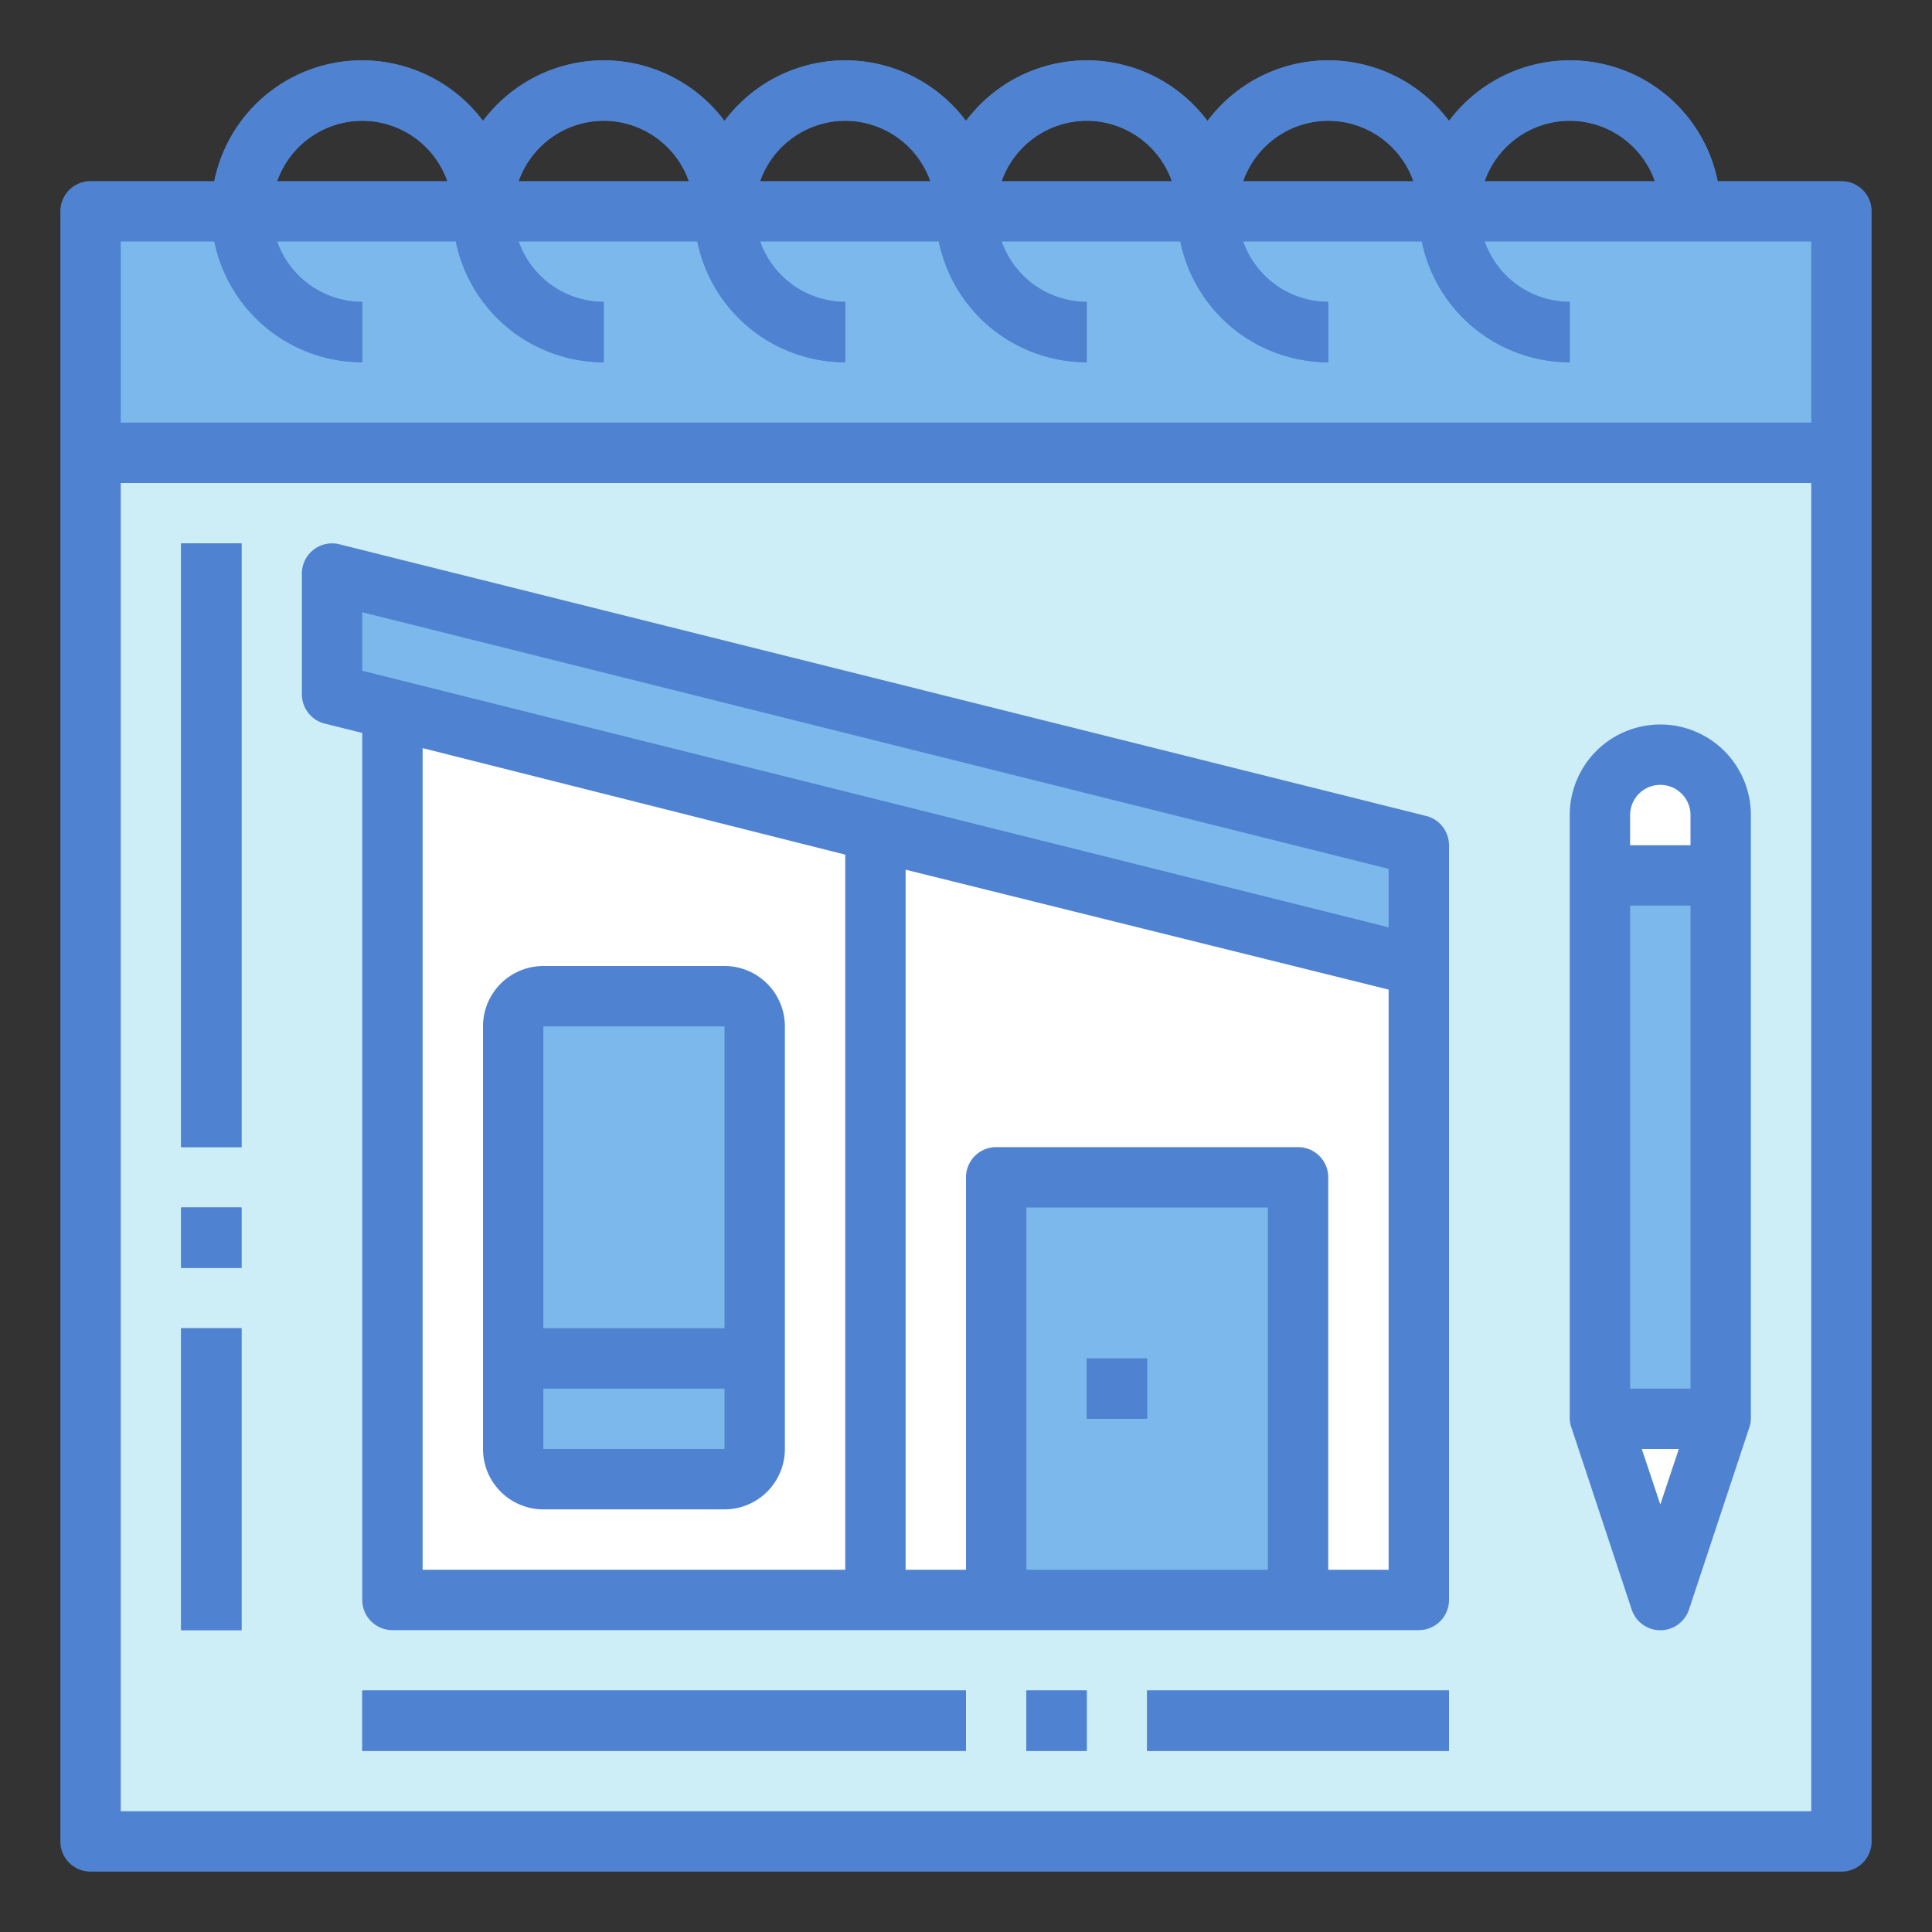
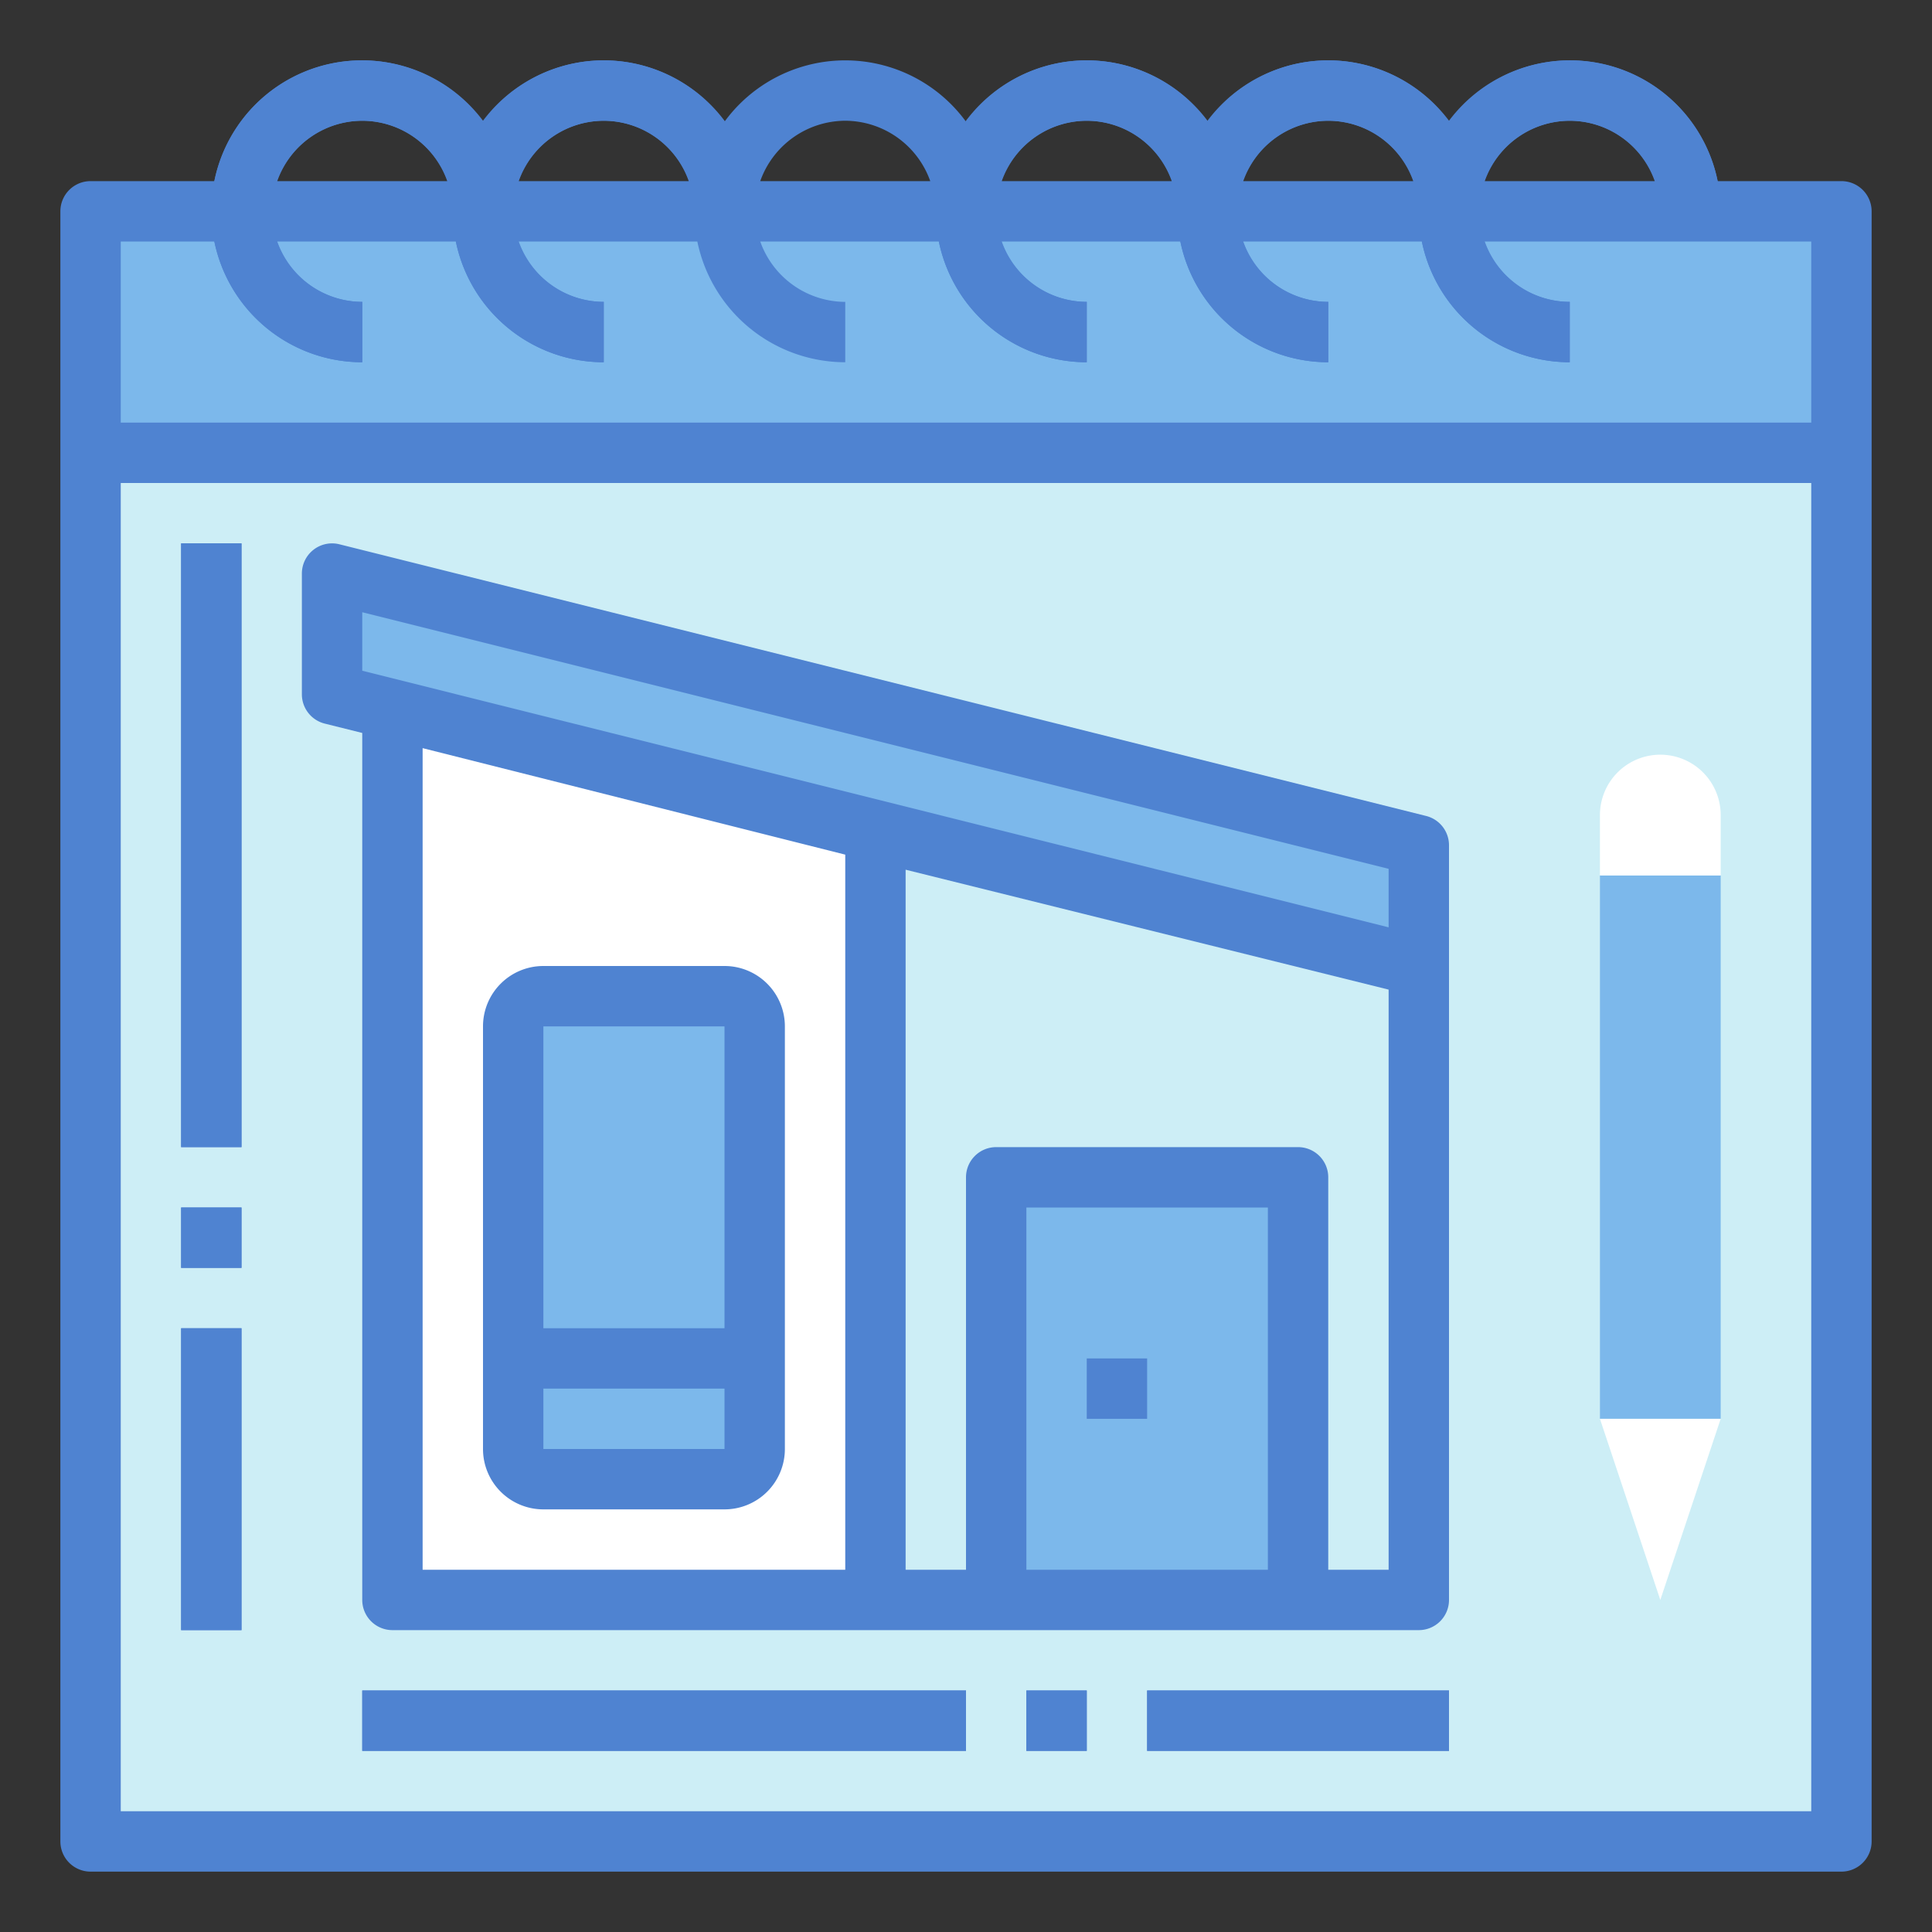
<svg xmlns="http://www.w3.org/2000/svg" height="512" viewBox="0 0 64 64" width="512">
  <rect x="0" y="0" width="64" height="64" fill="#333333" stroke="none" />
  <g id="Blue">
    <path d="m3 15h58v46h-58z" fill="#cdeef6" />
    <path d="m3 7h58v8h-58z" fill="#7cb8eb" />
    <path d="m53 29h4v18h-4z" fill="#7cb8eb" />
-     <path d="m55 25a2 2 0 0 1 2 2v2a0 0 0 0 1 0 0h-4a0 0 0 0 1 0 0v-2a2 2 0 0 1 2-2z" fill="#fff" />
+     <path d="m55 25a2 2 0 0 1 2 2v2h-4a0 0 0 0 1 0 0v-2a2 2 0 0 1 2-2z" fill="#fff" />
    <path d="m55 53-2-6h4z" fill="#fff" />
    <path d="m29 53h-16v-29.5l16 4.031z" fill="#fff" />
-     <path d="m47 53h-18v-25.469l18 4.469z" fill="#fff" />
    <path d="m11 23 36 9v-4l-36-9z" fill="#7cb8eb" />
    <path d="m38 56h10v2h-10z" fill="#4f83d1" />
    <path d="m34 56h2v2h-2z" fill="#4f83d1" />
    <path d="m12 56h20v2h-20z" fill="#4f83d1" />
    <path d="m6 40h2v2h-2z" fill="#4f83d1" />
    <path d="m6 44h2v10h-2z" fill="#4f83d1" />
    <path d="m12 12a5 5 0 1 1 5-5h-2a3 3 0 1 0 -3 3z" fill="#4f83d1" />
    <path d="m20 12a5 5 0 1 1 5-5h-2a3 3 0 1 0 -3 3z" fill="#4f83d1" />
-     <path d="m28 12a5 5 0 1 1 5-5h-2a3 3 0 1 0 -3 3z" fill="#4f83d1" />
    <path d="m36 12a5 5 0 1 1 5-5h-2a3 3 0 1 0 -3 3z" fill="#4f83d1" />
    <rect fill="#7cb8eb" height="16" rx="1" width="8" x="17" y="33" />
    <path d="m17 45h8a0 0 0 0 1 0 0v3a1 1 0 0 1 -1 1h-6a1 1 0 0 1 -1-1v-3a0 0 0 0 1 0 0z" fill="#7cb8eb" />
    <path d="m44 12a5 5 0 1 1 5-5h-2a3 3 0 1 0 -3 3z" fill="#4f83d1" />
    <path d="m52 12a5 5 0 1 1 5-5h-2a3 3 0 1 0 -3 3z" fill="#4f83d1" />
    <path d="m33 39h10v14h-10z" fill="#7cb8eb" />
    <g fill="#4f83d1">
      <path d="m36 45h2v2h-2z" />
      <path d="m6 18h2v20h-2z" />
      <path d="m61 6h-4.1a4.983 4.983 0 0 0 -8.9-1.969 4.954 4.954 0 0 0 -8 0 4.954 4.954 0 0 0 -8 0 4.954 4.954 0 0 0 -8 0 4.954 4.954 0 0 0 -8 0 4.983 4.983 0 0 0 -8.9 1.969h-4.1a1 1 0 0 0 -1 1v54a1 1 0 0 0 1 1h58a1 1 0 0 0 1-1v-54a1 1 0 0 0 -1-1zm-9-2a3 3 0 0 1 2.816 2h-5.632a3 3 0 0 1 2.816-2zm-8 0a3 3 0 0 1 2.816 2h-5.632a3 3 0 0 1 2.816-2zm-8 0a3 3 0 0 1 2.816 2h-5.632a3 3 0 0 1 2.816-2zm-8 0a3 3 0 0 1 2.816 2h-5.632a3 3 0 0 1 2.816-2zm-8 0a3 3 0 0 1 2.816 2h-5.632a3 3 0 0 1 2.816-2zm-8 0a3 3 0 0 1 2.816 2h-5.632a3 3 0 0 1 2.816-2zm48 56h-56v-44h56zm0-46h-56v-6h3.1a5.009 5.009 0 0 0 4.9 4v-2a3 3 0 0 1 -2.816-2h5.916a5.009 5.009 0 0 0 4.9 4v-2a3 3 0 0 1 -2.816-2h5.916a5.009 5.009 0 0 0 4.9 4v-2a3 3 0 0 1 -2.816-2h5.916a5.009 5.009 0 0 0 4.9 4v-2a3 3 0 0 1 -2.816-2h5.916a5.009 5.009 0 0 0 4.9 4v-2a3 3 0 0 1 -2.816-2h5.916a5.009 5.009 0 0 0 4.9 4v-2a3 3 0 0 1 -2.816-2h10.816z" />
-       <path d="m54.051 53.316a1 1 0 0 0 1.9 0l1.988-6a.979.979 0 0 0 .061-.316v-20a3 3 0 0 0 -6 0v20a.979.979 0 0 0 .063.312zm.949-3.478-.613-1.838h1.226zm-1-22.838a1 1 0 0 1 2 0v1h-2zm0 3h2v16h-2z" />
      <path d="m10.757 23.97 1.243.31v28.72a1 1 0 0 0 1 1h34a1 1 0 0 0 1-1v-25a1 1 0 0 0 -.757-.97l-36-9a1 1 0 0 0 -1.243.97v4a1 1 0 0 0 .757.97zm17.243 28.03h-14v-27.217l14 3.528zm14 0h-8v-12h8zm4 0h-2v-13a1 1 0 0 0 -1-1h-10a1 1 0 0 0 -1 1v13h-2v-23.19l16 3.972zm-34-31.719 34 8.5v1.938l-34-8.5z" />
      <path d="m38 56h10v2h-10z" />
      <path d="m34 56h2v2h-2z" />
      <path d="m12 56h20v2h-20z" />
      <path d="m6 40h2v2h-2z" />
      <path d="m6 44h2v10h-2z" />
      <path d="m18 50h6a2 2 0 0 0 2-2v-14a2 2 0 0 0 -2-2h-6a2 2 0 0 0 -2 2v14a2 2 0 0 0 2 2zm0-16h6v10h-6zm0 12h6v2h-6z" />
-       <path d="m36 45h2v2h-2z" />
      <path d="m6 18h2v20h-2z" />
    </g>
  </g>
</svg>